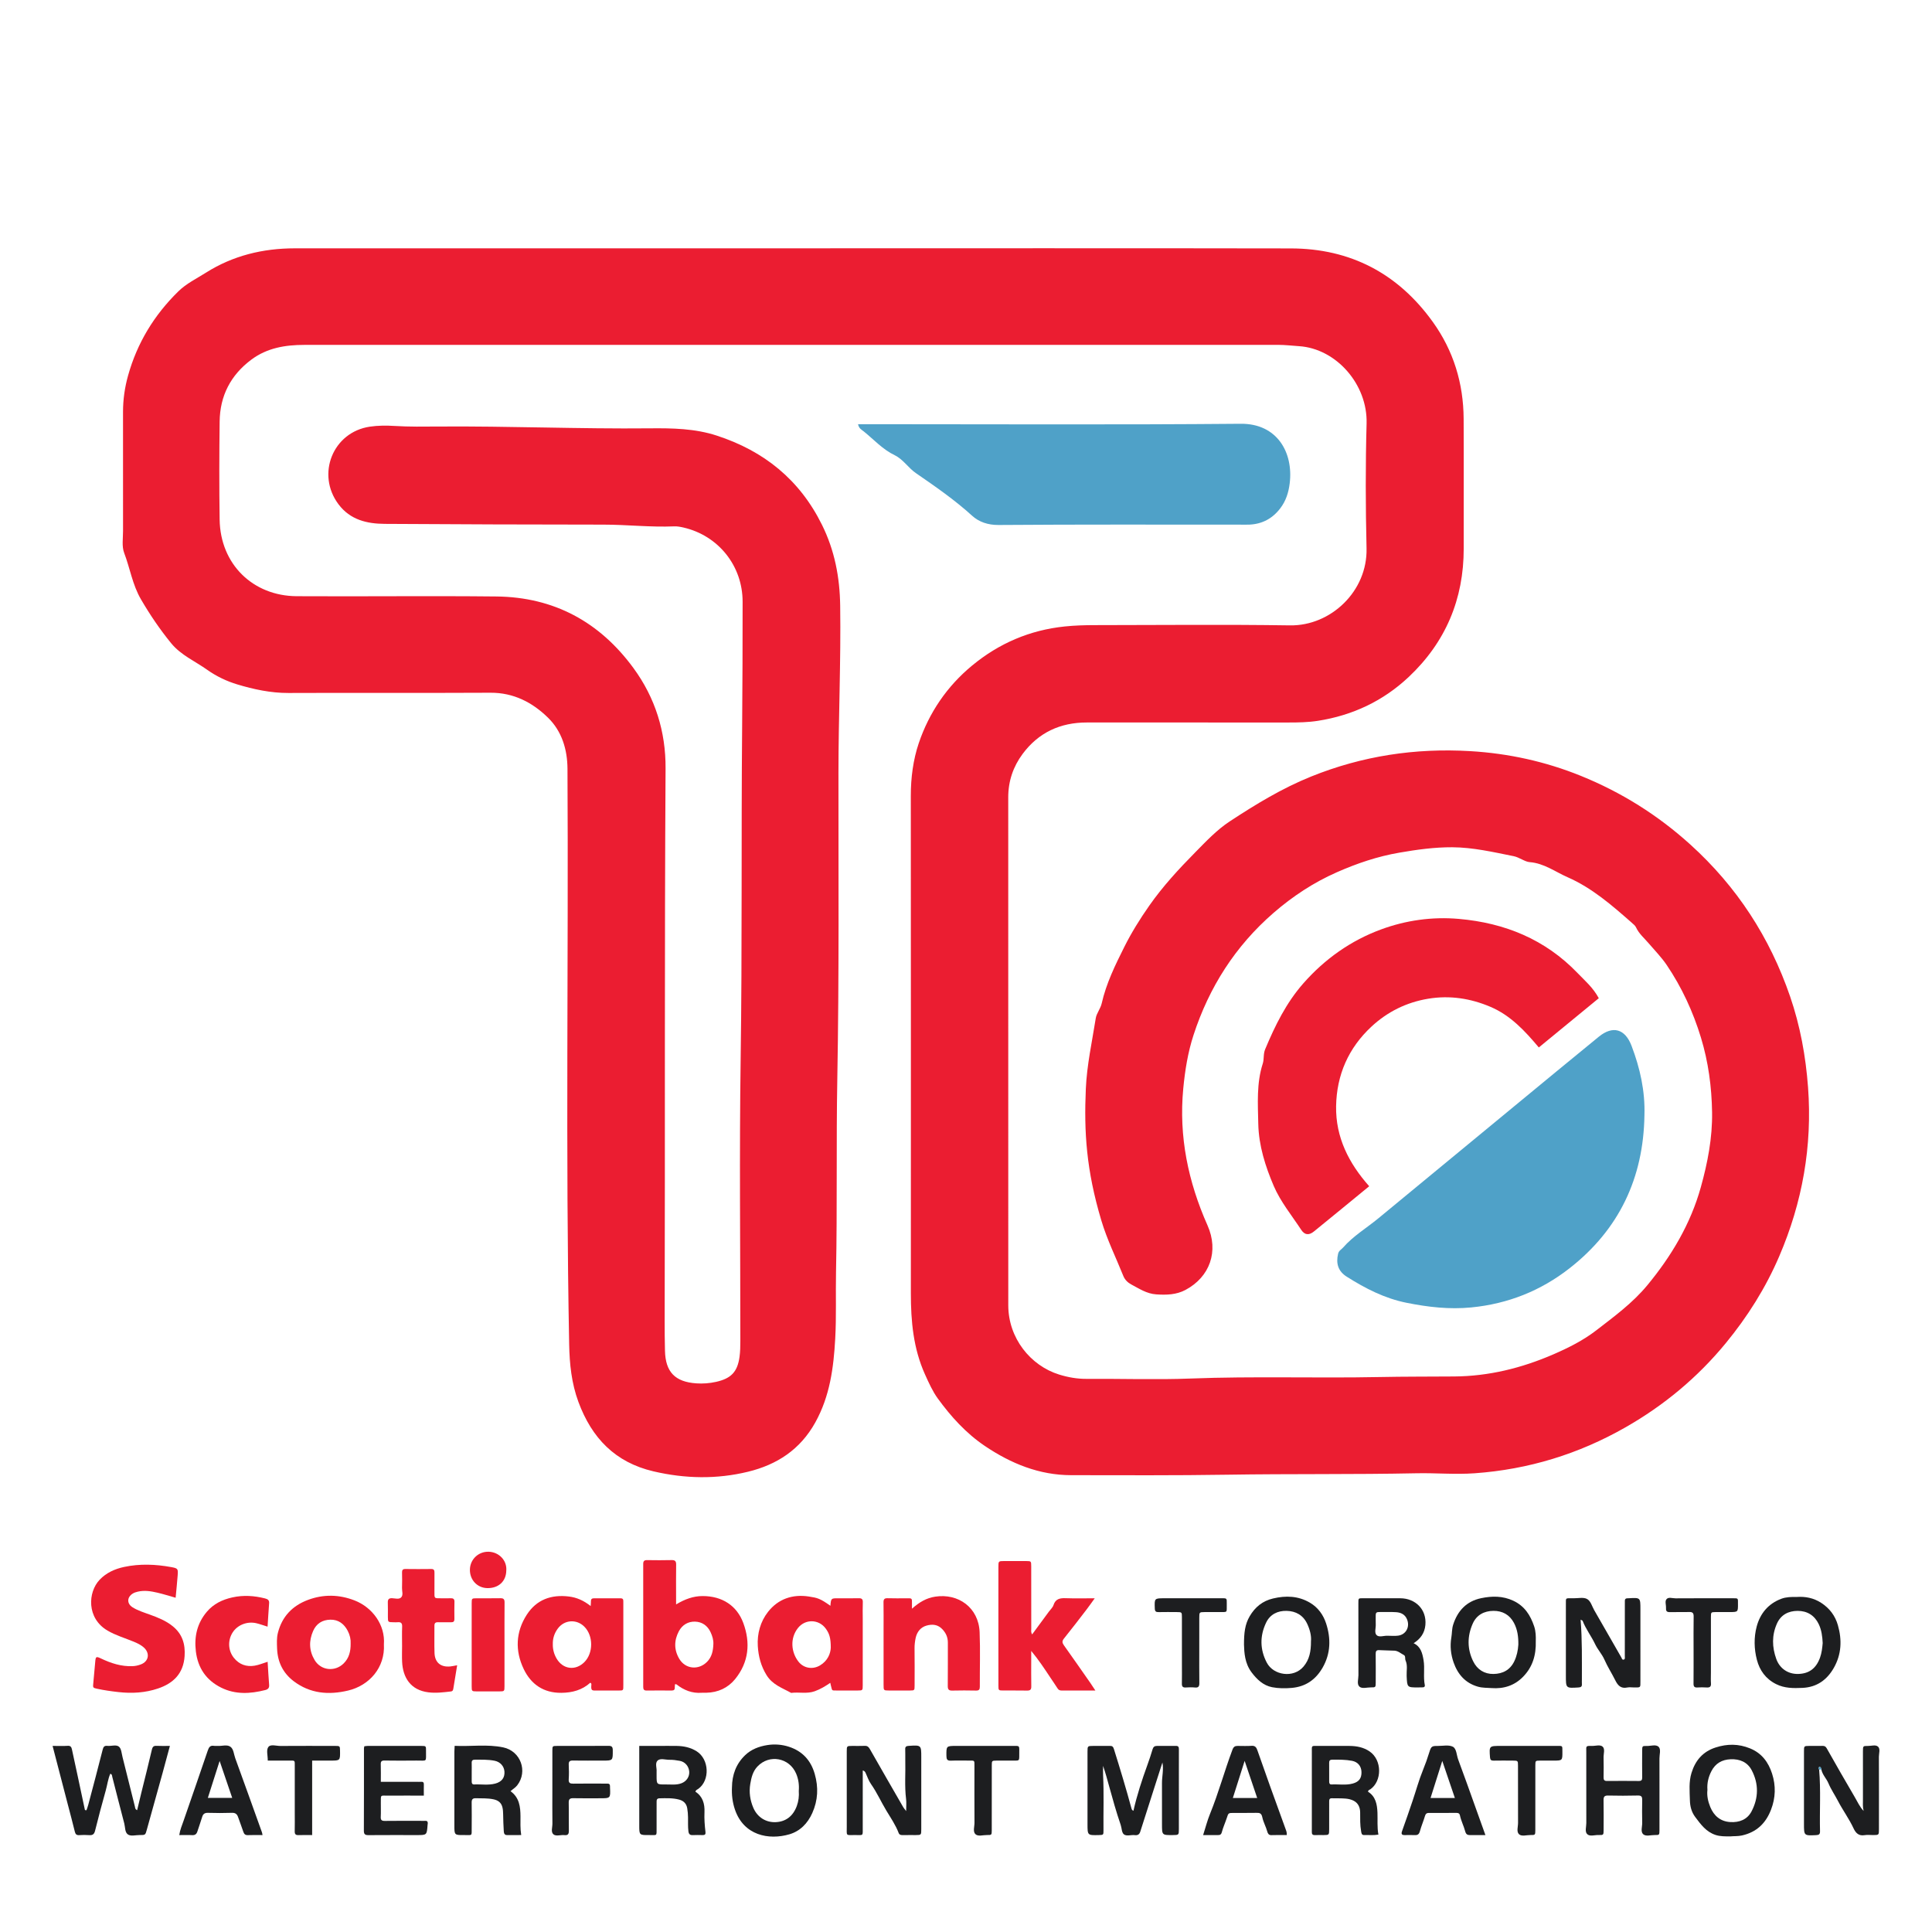
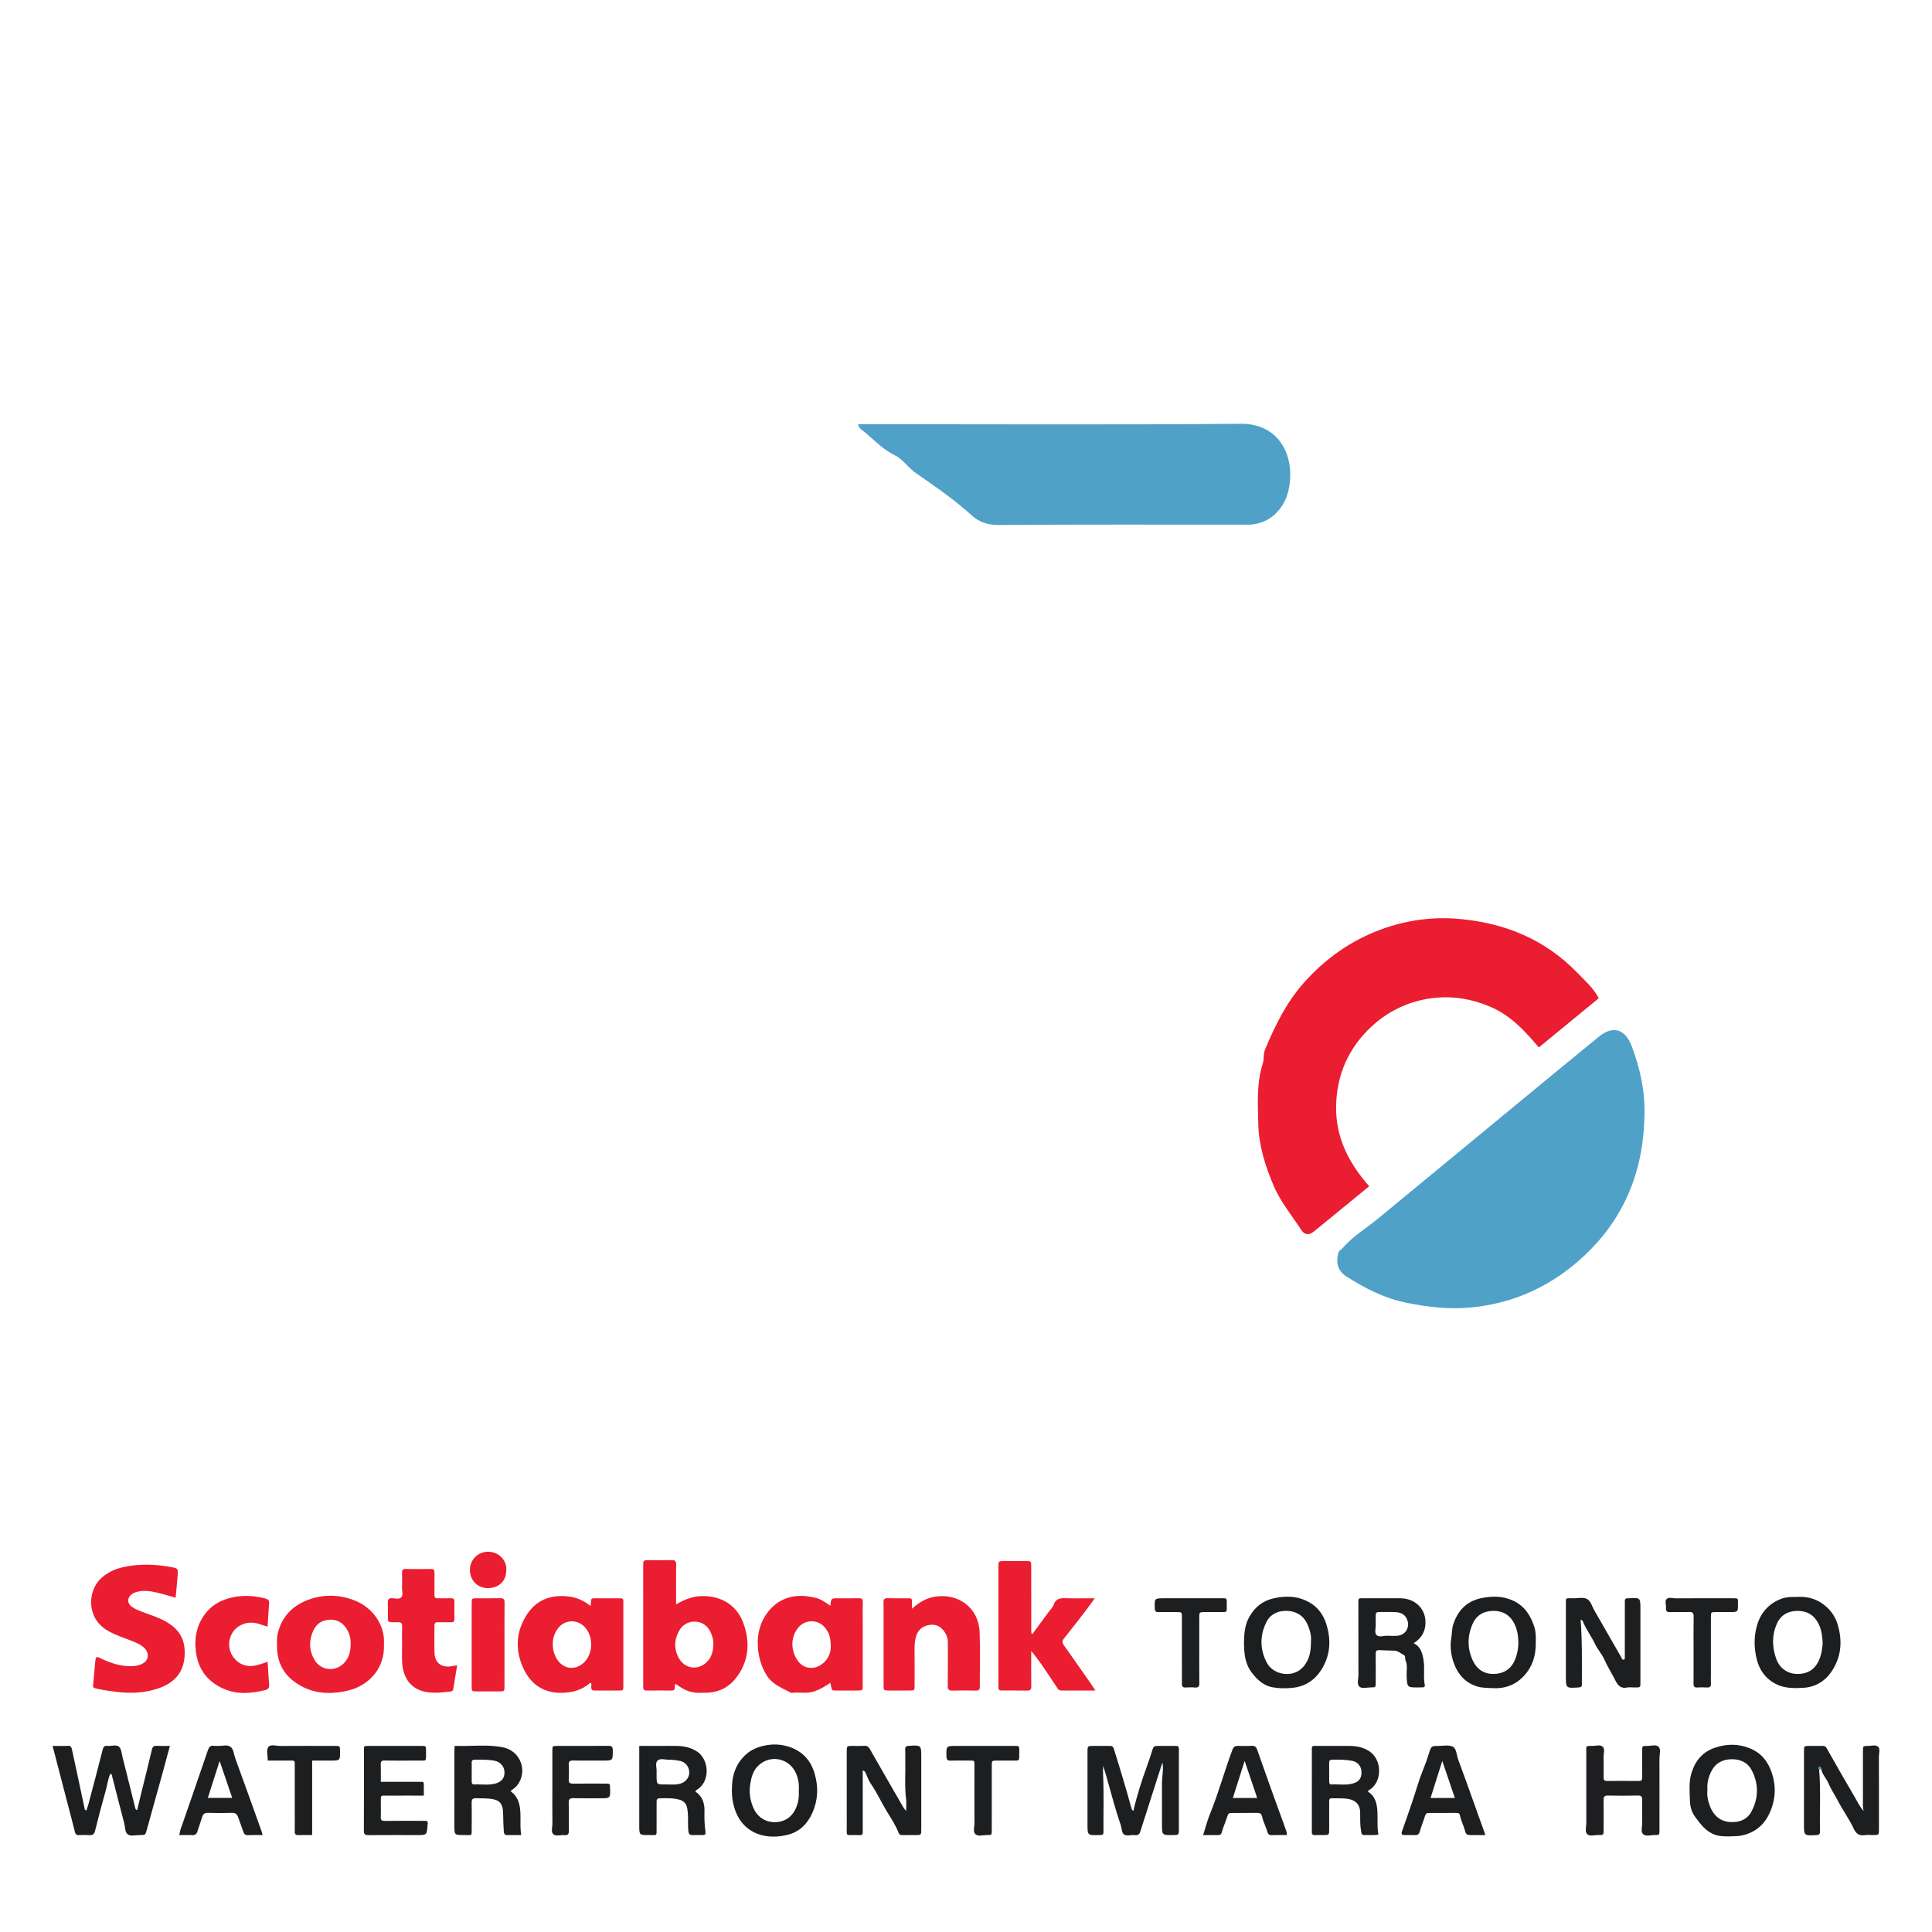
<svg xmlns="http://www.w3.org/2000/svg" version="1.1" id="Layer_1" x="0px" y="0px" width="480px" height="480px" viewBox="0 0 480 480" enable-background="new 0 0 480 480" xml:space="preserve">
  <g>
-     <path fill-rule="evenodd" clip-rule="evenodd" fill="#EB1D31" d="M196.822,61.692c41.295,0,82.591-0.049,123.887,0.026   c14.819,0.027,26.632,6.24,35.27,18.264c5.138,7.152,7.61,15.26,7.658,24.059c0.057,10.735,0,21.47,0.018,32.206   c0.021,12.609-4.502,23.32-13.662,31.942c-6.337,5.962-13.929,9.549-22.569,10.897c-2.403,0.375-4.799,0.416-7.208,0.416   c-16.73-0.001-33.464,0.004-50.194-0.003c-6.602-0.002-12,2.493-15.956,7.813c-2.356,3.172-3.574,6.777-3.572,10.78   c0.009,42.071-0.004,84.139,0.01,126.208c0.002,8.129,5.495,14.993,12.643,17.207c2.21,0.685,4.467,1.087,6.825,1.07   c8.604-0.062,17.226,0.248,25.818-0.084c15.655-0.604,31.311-0.056,46.958-0.372c6.188-0.126,12.373-0.093,18.559-0.141   c8.592-0.063,16.765-2.093,24.586-5.479c3.738-1.62,7.442-3.469,10.688-5.975c4.473-3.448,9.05-6.805,12.694-11.212   c6-7.259,10.746-15.239,13.284-24.335c1.693-6.072,2.903-12.275,2.803-18.661c-0.1-6.31-0.934-12.509-2.767-18.529   c-1.956-6.428-4.762-12.505-8.536-18.082c-1.277-1.886-2.91-3.539-4.396-5.285c-1.114-1.313-2.468-2.425-3.212-4.045   c-0.19-0.417-0.612-0.742-0.974-1.062c-4.939-4.362-9.959-8.724-16.021-11.375c-3.058-1.337-5.832-3.476-9.447-3.75   c-1.161-0.09-2.557-1.199-3.94-1.475c-5.051-1.011-10.109-2.192-15.278-2.216c-4.394-0.021-8.737,0.583-13.111,1.338   c-5.467,0.942-10.552,2.671-15.553,4.875c-5.775,2.548-10.99,5.984-15.745,10.114c-9.479,8.229-15.989,18.462-19.855,30.331   c-1.397,4.281-2.119,8.77-2.55,13.295c-1.135,11.91,1.215,23.15,6.031,34.004c2.844,6.41,0.592,12.788-5.478,16.022   c-2.275,1.212-4.748,1.279-7.282,1.105c-2.37-0.161-4.245-1.434-6.213-2.476c-0.815-0.431-1.563-1.143-1.938-2.077   c-1.847-4.594-4.045-9.023-5.476-13.812c-3.752-12.551-4.316-22.014-3.852-32.684c0.259-5.954,1.556-11.757,2.477-17.609   c0.182-1.143,1.178-2.35,1.465-3.617c1.123-4.986,3.387-9.588,5.621-14.052c1.742-3.487,3.877-6.93,6.177-10.214   c3.385-4.836,7.338-9.117,11.441-13.279c2.689-2.727,5.382-5.593,8.547-7.673c6.433-4.229,13.02-8.243,20.22-11.15   c12.715-5.131,25.88-7.127,39.54-6.323c9.509,0.561,18.693,2.577,27.487,6.138c10.055,4.071,19.114,9.737,27.215,17.069   c11.572,10.47,19.742,23.075,24.783,37.737c2.508,7.299,3.886,14.839,4.461,22.578c1.085,14.63-1.408,28.591-7.163,41.995   c-3.363,7.834-7.853,14.975-13.296,21.594c-7.023,8.537-15.339,15.433-24.879,20.879c-11.623,6.635-24.109,10.473-37.516,11.426   c-4.833,0.343-9.619-0.103-14.415-0.003c-15.652,0.322-31.304,0.109-46.953,0.356c-12.958,0.204-25.912,0.132-38.866,0.118   c-7.896-0.009-14.931-2.874-21.42-7.247c-4.702-3.169-8.461-7.34-11.727-11.836c-1.234-1.699-2.224-3.876-3.153-5.943   c-2.914-6.467-3.516-13.232-3.516-20.157c0.009-41.199,0.016-82.398-0.012-123.597c-0.005-4.478,0.587-8.981,1.974-13.079   c2.557-7.563,7.008-14.138,13.271-19.303c6.696-5.524,14.322-8.796,22.999-9.698c2.51-0.261,4.999-0.331,7.503-0.332   c16.15-0.008,32.303-0.184,48.45,0.062c10.18,0.153,19.276-8.511,19.028-19.117c-0.242-10.341-0.274-20.7,0.012-31.042   c0.27-9.717-7.53-18.609-16.803-19.211c-1.722-0.112-3.444-0.323-5.177-0.323c-80.659-0.002-161.313-0.005-241.971,0.009   c-4.699,0-9.224,0.744-13.133,3.666c-5.145,3.843-7.795,8.999-7.872,15.377c-0.098,8.123-0.122,16.25,0,24.37   c0.165,11.063,8.256,18.958,19.144,19.023c16.537,0.097,33.077-0.11,49.613,0.068c14.282,0.152,25.642,6.299,34.058,17.791   c5.417,7.398,8.031,15.8,7.974,24.935c-0.278,45.742-0.103,91.481-0.225,137.222c-0.007,2.483,0.019,4.966,0.077,7.447   c0.122,5.275,2.502,7.743,7.787,8.104c1.632,0.109,3.256-0.006,4.884-0.367c3.696-0.821,5.325-2.427,5.848-6.181   c0.187-1.332,0.204-2.697,0.204-4.047c0.012-23.307-0.259-46.618,0.079-69.922c0.401-27.646,0.12-55.291,0.372-82.934   c0.092-10.246,0.111-20.494,0.115-30.74c0.002-8.951-6.045-16.442-14.676-18.434c-0.75-0.174-1.535-0.324-2.294-0.293   c-5.894,0.25-11.762-0.432-17.653-0.433c-18.082-0.004-36.162-0.078-54.244-0.186c-4.466-0.026-8.613-0.987-11.525-4.86   c-5.606-7.453-1.414-17.942,7.797-19.294c1.993-0.293,4.059-0.303,6.076-0.177c3.672,0.229,7.343,0.171,11.014,0.144   c17.493-0.125,34.977,0.624,52.47,0.449c5.575-0.057,11.188,0.039,16.605,1.804c11.749,3.828,20.601,10.949,26.151,22.169   c3.159,6.387,4.423,13.046,4.521,20.086c0.194,13.82-0.422,27.629-0.43,41.445c-0.016,25.333,0.175,50.672-0.283,76   c-0.29,16.045,0.002,32.084-0.322,48.119c-0.111,5.51,0.108,11.03-0.197,16.523c-0.399,7.214-1.309,14.282-4.956,20.847   c-3.761,6.768-9.55,10.492-16.694,12.234c-7.775,1.898-15.633,1.747-23.487-0.086c-9.552-2.229-15.345-8.297-18.66-17.239   c-1.725-4.654-2.212-9.468-2.305-14.345c-0.912-47.654-0.151-95.315-0.417-142.972c-0.028-4.795-1.396-9.319-4.812-12.669   c-3.873-3.802-8.549-6.254-14.307-6.224c-16.731,0.088-33.462-0.009-50.193,0.059c-4.4,0.018-8.67-0.906-12.763-2.14   c-2.516-0.757-5.127-1.977-7.392-3.589c-3.043-2.167-6.583-3.666-9.016-6.65c-2.793-3.427-5.256-7.06-7.492-10.897   c-2.114-3.631-2.711-7.713-4.168-11.526c-0.618-1.619-0.277-3.624-0.28-5.453c-0.019-9.865-0.016-19.729-0.004-29.595   c0.003-3.057,0.422-6.035,1.253-9.011c2.27-8.123,6.481-15.025,12.476-20.904c2.005-1.966,4.517-3.169,6.839-4.64   c6.729-4.261,14.19-6.064,22.095-6.067C114.424,61.682,155.623,61.692,196.822,61.692z" />
    <path fill-rule="evenodd" clip-rule="evenodd" fill="#4FA1C8" d="M408.555,277.078c-0.23,15.598-6.303,28.418-18.632,38.042   c-7.129,5.564-15.261,8.816-24.391,9.708c-5.476,0.535-10.722-0.086-16.045-1.147c-5.47-1.091-10.265-3.565-14.888-6.487   c-2.15-1.359-2.726-3.277-2.149-5.712c0.186-0.78,0.794-1.027,1.22-1.515c2.545-2.908,5.865-4.872,8.803-7.298   c11.235-9.283,22.481-18.55,33.728-27.817c7.002-5.771,13.991-11.555,21.022-17.287c3.473-2.831,6.523-1.967,8.132,2.267   C407.462,265.372,408.745,271.074,408.555,277.078z" />
    <path fill-rule="evenodd" clip-rule="evenodd" fill="#EB1D31" d="M397.216,248.002c-4.92,4.04-9.811,8.055-14.9,12.235   c-3.43-4.079-7.004-7.958-12.013-10.09c-4.981-2.116-10.125-2.905-15.49-2.014c-5.387,0.894-10.118,3.245-14.079,6.925   c-5.707,5.306-8.653,11.987-8.783,19.784c-0.127,7.714,3.14,14.149,8.223,19.874c-4.692,3.845-9.2,7.564-13.741,11.244   c-1.243,1.009-2.3,0.88-3.146-0.408c-2.35-3.58-5.146-6.984-6.813-10.868c-2.09-4.878-3.748-10.06-3.858-15.487   c-0.103-5.002-0.456-10.06,1.111-14.933c0.379-1.177,0.083-2.338,0.604-3.59c2.462-5.884,5.229-11.53,9.488-16.368   c5.334-6.061,11.794-10.627,19.287-13.387c6.149-2.267,12.693-3.203,19.324-2.623c11.43,0.998,21.472,5.079,29.535,13.479   C393.762,243.648,395.771,245.332,397.216,248.002z" />
    <path fill-rule="evenodd" clip-rule="evenodd" fill="#4FA1C8" d="M213.178,105.391c1.219,0,2.183,0,3.148,0   c30.645,0,61.292,0.166,91.936-0.104c9.037-0.079,13.115,7.135,12.158,14.832c-0.281,2.263-0.939,4.323-2.315,6.139   c-1.92,2.538-4.464,3.931-7.655,4.081c-0.771,0.036-1.547,0.01-2.318,0.01c-20.013,0-40.024-0.067-60.035,0.083   c-2.646,0.021-4.872-0.748-6.57-2.293c-4.355-3.963-9.164-7.277-13.981-10.597c-1.912-1.317-3.157-3.428-5.263-4.444   c-2.994-1.444-5.179-3.893-7.696-5.923C214.091,106.775,213.406,106.504,213.178,105.391z" />
  </g>
  <g>
    <path fill-rule="evenodd" clip-rule="evenodd" fill="#EB1D31" d="M167.973,398.613c2.208-1.32,4.286-2.071,6.574-2.076   c4.897-0.012,8.543,2.402,10.127,6.701c1.806,4.898,1.381,9.734-2.037,13.931c-1.798,2.206-4.261,3.323-7.147,3.388   c-0.385,0.009-0.772-0.024-1.155,0.006c-2.376,0.182-4.417-0.633-6.252-2.077c-0.071-0.057-0.204-0.035-0.372-0.059   c-0.023,0.265-0.078,0.527-0.062,0.786c0.034,0.554-0.189,0.797-0.755,0.793c-2.09-0.013-4.18-0.017-6.27,0.003   c-0.673,0.007-0.817-0.329-0.816-0.921c0.01-10.175,0.012-20.351-0.002-30.526c-0.001-0.716,0.258-0.966,0.964-0.956   c2.035,0.029,4.071,0.046,6.104-0.007c0.885-0.023,1.125,0.316,1.112,1.151c-0.04,2.584-0.014,5.17-0.014,7.755   C167.973,397.107,167.973,397.709,167.973,398.613z M177.232,408.539c0.063-1.073-0.246-2.055-0.683-3.012   c-0.758-1.663-2.145-2.586-3.863-2.638c-1.719-0.052-3.184,0.802-4.026,2.392c-1.215,2.295-1.217,4.64,0.118,6.871   c1.527,2.55,4.783,2.846,6.876,0.736C176.864,411.671,177.165,410.153,177.232,408.539z" />
    <path fill-rule="evenodd" clip-rule="evenodd" fill="#EB1D31" d="M43.636,396.956c-1.59-0.448-3.051-0.917-4.54-1.263   c-1.598-0.373-3.217-0.637-4.871-0.247c-0.437,0.104-0.854,0.231-1.226,0.459c-1.479,0.905-1.523,2.526-0.04,3.442   c1.312,0.811,2.795,1.267,4.242,1.789c2.019,0.729,4.008,1.516,5.704,2.887c2.377,1.921,3.161,4.42,2.962,7.42   c-0.287,4.336-2.781,6.775-6.639,8.069c-3.163,1.062-6.42,1.254-9.745,0.886c-1.804-0.2-3.59-0.45-5.359-0.831   c-1.076-0.231-1.058-0.29-0.942-1.434c0.178-1.745,0.326-3.492,0.476-5.24c0.116-1.352,0.216-1.426,1.479-0.825   c2.456,1.168,4.987,1.985,7.756,1.889c0.731-0.025,1.425-0.184,2.083-0.43c2.032-0.759,2.347-2.858,0.675-4.286   c-0.719-0.614-1.559-1.008-2.426-1.367c-2.176-0.903-4.452-1.553-6.511-2.759c-5.242-3.07-4.894-9.55-1.952-12.637   c1.655-1.738,3.779-2.681,6.045-3.168c3.91-0.841,7.862-0.681,11.781,0.04c1.623,0.298,1.679,0.426,1.551,2.091   C44.002,393.243,43.813,395.041,43.636,396.956z" />
    <path fill-rule="evenodd" clip-rule="evenodd" fill="#EB1D31" d="M146.751,399.019c0.036-0.598,0.074-0.867,0.063-1.134   c-0.025-0.548,0.201-0.799,0.766-0.796c2.201,0.012,4.403,0.01,6.604,0.002c0.487-0.002,0.696,0.222,0.678,0.696   c-0.009,0.22,0.002,0.44,0.002,0.66c0,6.714,0,13.429,0,20.143c0,1.514,0.072,1.416-1.449,1.415   c-1.706-0.001-3.412-0.006-5.118,0.001c-1.185,0.005-1.5,0.101-1.382-1.335c0.015-0.188,0.079-0.438-0.254-0.609   c-2.019,1.826-4.468,2.489-7.194,2.516c-4.412,0.043-7.52-2.106-9.337-5.881c-2.188-4.543-2.029-9.217,0.745-13.521   c2.427-3.765,6.092-5.067,10.476-4.527C143.282,396.887,145,397.635,146.751,399.019z M137.345,408.521   c-0.023,1.219,0.286,2.424,0.932,3.534c1.578,2.714,4.709,3.108,6.918,0.883c2.244-2.263,2.235-6.54-0.018-8.799   c-1.935-1.94-4.961-1.733-6.596,0.479C137.747,405.749,137.305,407.028,137.345,408.521z" />
    <path fill-rule="evenodd" clip-rule="evenodd" fill="#EB1D31" d="M272.139,420.001c-3.068,0-5.755-0.003-8.44,0.002   c-0.422,0.001-0.715-0.158-0.948-0.522c-0.587-0.917-1.21-1.811-1.812-2.717c-1.47-2.217-2.936-4.436-4.734-6.598   c0,0.733,0.001,1.467,0,2.2c0,2.201-0.028,4.403,0.016,6.603c0.015,0.793-0.247,1.064-1.038,1.049   c-1.98-0.041-3.962-0.001-5.942-0.018c-1.161-0.01-1.186-0.03-1.188-1.191c-0.012-4.236-0.005-8.474-0.005-12.711   c0-5.613-0.003-11.226,0.002-16.839c0.002-1.405,0.016-1.414,1.459-1.421c1.816-0.008,3.632-0.013,5.448,0.003   c1.227,0.011,1.244,0.028,1.247,1.299c0.008,5.173-0.001,10.346,0.011,15.519c0.001,0.413-0.126,0.856,0.219,1.399   c1.424-1.934,2.796-3.797,4.167-5.661c0.39-0.53,0.939-1.013,1.133-1.608c0.512-1.586,1.626-1.774,3.061-1.722   c2.294,0.086,4.593,0.023,7.192,0.023c-0.788,1.084-1.392,1.957-2.037,2.796c-1.852,2.408-3.692,4.826-5.601,7.189   c-0.526,0.652-0.464,1.079-0.012,1.712c2.229,3.122,4.417,6.274,6.614,9.419C271.287,418.689,271.602,419.189,272.139,420.001z" />
    <path fill-rule="evenodd" clip-rule="evenodd" fill="#EB1D31" d="M206.312,398.955c0.159-1.862,0.159-1.863,1.876-1.865   c1.706-0.001,3.414,0.031,5.12-0.014c0.77-0.021,1.087,0.195,1.053,1.015c-0.057,1.374-0.015,2.752-0.015,4.128   c0,5.506,0.003,11.012-0.004,16.517c-0.002,1.246-0.021,1.258-1.262,1.267c-1.707,0.012-3.414,0.009-5.12,0   c-1.46-0.007-1.149,0.118-1.548-1.318c-0.044-0.155-0.07-0.316-0.129-0.591c-1.254,0.854-2.481,1.601-3.884,2.098   c-1.941,0.688-3.901,0.153-5.834,0.404c-2.205-1.228-4.624-2-6.113-4.409c-1.406-2.277-2.022-4.686-2.177-7.224   c-0.188-3.099,0.659-6.105,2.545-8.507c2.521-3.21,6.085-4.43,10.155-3.802C203.098,396.981,203.727,397.117,206.312,398.955z    M206.405,409.371c0.005-2.377-0.346-3.506-1.241-4.74c-1.724-2.377-5.09-2.453-6.914-0.156c-2.045,2.574-1.677,6.073,0.139,8.369   c1.307,1.651,3.524,2.003,5.338,0.925C205.668,412.616,206.349,410.781,206.405,409.371z" />
    <path fill-rule="evenodd" clip-rule="evenodd" fill="#EB1D31" d="M95.38,408.52c0.32,5.799-3.629,10.248-8.908,11.496   c-4.808,1.137-9.405,0.769-13.485-2.314c-2.659-2.01-4.014-4.76-4.142-8.08c-0.051-1.313-0.13-2.642,0.198-3.942   c1.025-4.061,3.608-6.739,7.458-8.183c3.855-1.445,7.759-1.362,11.59,0.125C92.565,399.358,95.736,403.751,95.38,408.52z    M87.117,408.333c0.061-1.014-0.184-2.138-0.729-3.169c-0.909-1.724-2.305-2.803-4.319-2.759c-1.967,0.043-3.453,0.942-4.271,2.798   c-1.091,2.475-1.012,4.919,0.371,7.236c1.561,2.614,5.031,2.979,7.199,0.849C86.716,411.962,87.137,410.314,87.117,408.333z" />
    <path fill-rule="evenodd" clip-rule="evenodd" fill="#EB1D31" d="M226.574,399.676c1.875-1.666,3.622-2.66,5.776-2.991   c5.731-0.883,10.791,2.706,11.036,8.833c0.18,4.503,0.027,9.019,0.048,13.529c0.004,0.686-0.185,0.985-0.923,0.97   c-1.979-0.038-3.961-0.049-5.94,0.003c-0.888,0.023-1.106-0.322-1.099-1.155c0.037-3.575,0.008-7.15,0.02-10.726   c0.005-1.264-0.396-2.282-1.27-3.261c-1.179-1.318-2.589-1.411-4.037-1.001c-1.461,0.413-2.368,1.568-2.691,3.06   c-0.183,0.848-0.287,1.718-0.276,2.607c0.038,3.08,0.022,6.16,0.011,9.24c-0.004,1.188-0.024,1.206-1.143,1.217   c-1.76,0.016-3.521,0.012-5.28,0.001c-1.271-0.009-1.282-0.021-1.284-1.408c-0.006-4.621-0.001-9.241-0.002-13.861   c0-2.2,0.025-4.4-0.015-6.601c-0.014-0.762,0.185-1.086,1.009-1.058c1.594,0.055,3.189,0.021,4.785,0.014   c1.251-0.007,1.309-0.051,1.276,1.248C226.567,398.654,226.574,398.972,226.574,399.676z" />
    <path fill-rule="evenodd" clip-rule="evenodd" fill="#1D1E20" d="M13.064,433.765c1.374,0,2.575,0.061,3.766-0.021   c0.759-0.052,0.928,0.365,1.049,0.922c0.489,2.246,0.975,4.493,1.455,6.741c0.572,2.677,1.134,5.355,1.71,8.031   c0.029,0.133,0.003,0.365,0.44,0.309c0.129-0.388,0.315-0.862,0.445-1.353c1.205-4.553,2.422-9.104,3.573-13.671   c0.182-0.721,0.407-1.048,1.176-0.969c0.978,0.101,2.194-0.373,2.882,0.206c0.595,0.501,0.653,1.678,0.88,2.572   c1.035,4.089,2.044,8.183,3.07,12.273c0.076,0.302,0.022,0.676,0.56,0.936c0.354-1.476,0.693-2.915,1.047-4.351   c0.876-3.563,1.79-7.117,2.616-10.691c0.174-0.755,0.458-0.99,1.198-0.949c1.03,0.058,2.066,0.015,3.281,0.015   c-0.635,2.353-1.218,4.556-1.826,6.753c-1.299,4.697-2.613,9.391-3.915,14.088c-0.36,1.299-0.351,1.321-1.793,1.307   c-0.986-0.01-2.159,0.368-2.91-0.154c-0.763-0.53-0.647-1.792-0.895-2.735c-1.016-3.866-1.996-7.743-2.99-11.615   c-0.064-0.248,0.002-0.565-0.483-0.729c-0.579,1.329-0.738,2.78-1.125,4.156c-0.934,3.321-1.823,6.656-2.654,10.004   c-0.217,0.876-0.613,1.16-1.467,1.094c-0.82-0.063-1.652-0.054-2.474-0.001c-0.684,0.043-0.94-0.24-1.095-0.884   c-0.54-2.235-1.144-4.456-1.723-6.684C15.621,443.596,14.381,438.826,13.064,433.765z" />
    <path fill-rule="evenodd" clip-rule="evenodd" fill="#1D1E20" d="M281.598,449.893c0.883-3.928,2.125-7.682,3.473-11.405   c0.463-1.284,0.899-2.58,1.286-3.891c0.166-0.568,0.485-0.822,1.033-0.824c1.597-0.009,3.193,0.009,4.788-0.008   c0.612-0.007,0.719,0.319,0.715,0.836c-0.015,1.872-0.005,3.743-0.005,5.615c0,4.733,0.003,9.468-0.001,14.202   c-0.002,1.49-0.011,1.49-1.541,1.501c-2.653,0.019-2.653,0.019-2.653-2.699c-0.001-3.413,0.004-6.826-0.004-10.239   c-0.004-1.645,0.453-3.27,0.111-5.096c-0.744,2.314-1.449,4.504-2.149,6.694c-1.121,3.503-2.237,7.008-3.359,10.511   c-0.209,0.655-0.619,0.935-1.348,0.845c-0.922-0.115-2.062,0.341-2.728-0.2c-0.542-0.44-0.513-1.558-0.788-2.357   c-1.088-3.167-1.993-6.397-2.876-9.615c-0.452-1.65-0.905-3.336-1.497-5.03c0,0.771-0.032,1.542,0.005,2.311   c0.225,4.565,0.05,9.133,0.097,13.698c0.012,1.151-0.025,1.151-1.185,1.179c-2.785,0.066-2.785,0.066-2.785-2.732   c0-6-0.004-12.001,0.001-18.001c0.001-1.404,0.012-1.41,1.444-1.417c1.376-0.008,2.752,0.012,4.128-0.009   c0.581-0.008,0.805,0.195,0.992,0.795c1.534,4.901,3.023,9.813,4.366,14.771C281.178,449.544,281.263,449.738,281.598,449.893z" />
    <path fill-rule="evenodd" clip-rule="evenodd" fill="#EB1D31" d="M113.58,413.729c-0.332,2.047-0.618,3.876-0.934,5.699   c-0.061,0.351-0.088,0.748-0.636,0.811c-1.852,0.213-3.686,0.45-5.566,0.217c-4.477-0.554-6.349-3.707-6.54-7.569   c-0.065-1.317-0.01-2.641-0.01-3.961c0-1.596-0.048-3.193,0.017-4.786c0.038-0.903-0.319-1.186-1.149-1.1   c-0.327,0.033-0.66,0.009-0.99,0.004c-1.381-0.018-1.39-0.019-1.404-1.319c-0.012-1.155,0.033-2.312-0.015-3.466   c-0.033-0.795,0.137-1.229,1.066-1.188c0.75,0.033,1.688,0.338,2.226-0.181c0.608-0.587,0.207-1.567,0.236-2.372   c0.046-1.265,0.029-2.531,0.005-3.797c-0.011-0.589,0.126-0.918,0.813-0.908c2.146,0.028,4.292,0.029,6.438,0.001   c0.696-0.01,0.813,0.335,0.805,0.916c-0.021,1.541-0.007,3.081-0.006,4.622c0.001,1.802-0.144,1.744,1.661,1.739   c0.771-0.002,1.542,0.024,2.311-0.008c0.651-0.026,1.022,0.124,0.998,0.894c-0.045,1.43-0.021,2.861-0.011,4.292   c0.004,0.552-0.227,0.789-0.788,0.779c-1.1-0.02-2.202,0.016-3.301-0.008c-0.627-0.014-0.883,0.22-0.876,0.866   c0.023,2.256-0.053,4.514,0.023,6.768c0.081,2.377,1.548,3.582,3.917,3.35C112.354,413.975,112.83,413.859,113.58,413.729z" />
    <path fill-rule="evenodd" clip-rule="evenodd" fill="#EB1D31" d="M66.478,404.137c-1.035-0.32-1.9-0.643-2.792-0.853   c-2.282-0.535-4.714,0.439-5.896,2.311c-1.241,1.964-1.139,4.491,0.334,6.317c1.315,1.629,3.091,2.255,5.126,1.924   c1.063-0.174,2.083-0.615,3.242-0.973c0.123,1.958,0.219,3.858,0.374,5.754c0.063,0.769-0.307,1.105-0.969,1.272   c-3.704,0.938-7.39,1.16-10.928-0.59c-3.728-1.844-5.807-4.877-6.308-9.027c-0.442-3.662,0.311-6.962,2.716-9.819   c1.667-1.979,3.879-3.03,6.336-3.578c2.724-0.608,5.441-0.437,8.144,0.252c0.697,0.178,1.063,0.446,1.004,1.212   C66.715,400.233,66.607,402.13,66.478,404.137z" />
    <path fill-rule="evenodd" clip-rule="evenodd" fill="#1D1E20" d="M214.348,439.866c0,4.748,0.008,9.422-0.002,14.097   c-0.006,2.275,0.229,1.951-1.894,1.949c-2.401-0.004-2.069,0.33-2.075-2.112c-0.015-6.22-0.008-12.438-0.003-18.658   c0.001-1.353,0.014-1.359,1.321-1.373c1.046-0.01,2.093,0.033,3.137-0.016c0.64-0.029,0.96,0.23,1.269,0.773   c2.745,4.828,5.523,9.638,8.297,14.45c0.135,0.234,0.323,0.437,0.734,0.984c0-1.218,0.093-2.115-0.017-2.988   c-0.408-3.234-0.108-6.478-0.199-9.716c-0.024-0.88,0.032-1.763-0.015-2.641c-0.035-0.67,0.263-0.822,0.869-0.861   c3.118-0.2,3.117-0.214,3.117,2.867c0,5.944,0.003,11.889-0.001,17.832c-0.001,1.45-0.012,1.455-1.397,1.464   c-1.045,0.007-2.091-0.017-3.136,0.009c-0.471,0.011-0.9-0.043-1.082-0.521c-0.764-2.015-1.995-3.789-3.088-5.608   c-1.295-2.155-2.317-4.463-3.771-6.53c-0.579-0.825-0.919-1.822-1.338-2.755C214.936,440.2,214.774,439.962,214.348,439.866z" />
    <path fill-rule="evenodd" clip-rule="evenodd" fill="#1D1E20" d="M451.957,439.662c0.449,5.102,0.093,10.214,0.221,15.32   c0.018,0.726-0.262,0.92-0.959,0.952c-3.029,0.14-3.027,0.161-3.027-2.822c0-5.998-0.003-11.995,0.002-17.992   c0.001-1.337,0.013-1.342,1.315-1.352c1.102-0.009,2.201,0.009,3.302-0.008c0.482-0.007,0.771,0.138,1.033,0.602   c2.299,4.064,4.608,8.12,6.977,12.143c0.682,1.155,1.223,2.416,2.19,3.415c-0.256-0.987-0.168-1.972-0.168-2.949   c-0.004-3.962-0.005-7.924,0.001-11.886c0.003-1.289,0.016-1.325,1.211-1.307c0.866,0.013,1.949-0.382,2.544,0.176   c0.612,0.571,0.203,1.666,0.206,2.526c0.023,5.997,0.016,11.994,0.012,17.992c-0.001,1.433-0.014,1.436-1.414,1.445   c-0.716,0.006-1.447-0.097-2.143,0.021c-1.457,0.247-2.206-0.52-2.752-1.692c-1.106-2.382-2.68-4.502-3.881-6.82   c-0.763-1.473-1.716-2.84-2.36-4.383c-0.494-1.179-1.503-2.107-1.754-3.421c-0.017-0.337-0.18-0.673-0.501-0.642   C451.833,438.998,451.833,439.412,451.957,439.662z" />
    <path fill-rule="evenodd" clip-rule="evenodd" fill="#1D1E20" d="M392.698,402.399c0.406,5.074,0.311,9.966,0.318,14.856   c0,0.386-0.023,0.772,0.003,1.156c0.047,0.668-0.299,0.803-0.897,0.84c-3.083,0.188-3.082,0.203-3.083-2.934   c0-5.945,0-11.892,0.001-17.837c0-1.534-0.125-1.391,1.44-1.396c0.164-0.001,0.33-0.003,0.495,0   c1.099,0.018,2.355-0.289,3.256,0.144c0.977,0.468,1.284,1.838,1.856,2.829c2.255,3.901,4.485,7.818,6.729,11.727   c0.127,0.223,0.17,0.59,0.51,0.555c0.48-0.051,0.355-0.477,0.355-0.774c0.009-4.239,0.006-8.478,0.008-12.717   c0-0.386,0.009-0.771,0.003-1.156c-0.006-0.412,0.216-0.588,0.604-0.601c0.109-0.004,0.22,0,0.33-0.007   c2.931-0.177,2.931-0.177,2.931,2.741c0,5.946-0.001,11.892,0.001,17.838c0,1.712,0.101,1.573-1.635,1.576   c-0.551,0-1.121-0.094-1.647,0.018c-1.578,0.334-2.333-0.522-2.959-1.783c-0.857-1.729-1.917-3.35-2.693-5.126   c-0.605-1.385-1.668-2.491-2.327-3.881c-0.934-1.969-2.307-3.723-3.099-5.783C393.169,402.609,393.023,402.58,392.698,402.399z" />
    <path fill-rule="evenodd" clip-rule="evenodd" fill="#1D1E20" d="M112.957,433.75c4.064,0.19,8.093-0.445,12.055,0.381   c4.368,0.911,6.17,5.975,3.488,9.433c-0.445,0.574-1.061,0.91-1.664,1.454c2.194,1.562,2.466,3.869,2.477,6.282   c0.007,1.478-0.083,2.958,0.179,4.616c-1.252,0-2.388-0.014-3.523,0.005c-0.731,0.013-0.775-0.582-0.809-1.012   c-0.105-1.369-0.117-2.745-0.155-4.119c-0.017-0.603-0.032-1.19-0.185-1.792c-0.297-1.173-1.077-1.713-2.179-1.956   c-1.463-0.323-2.948-0.229-4.427-0.275c-0.808-0.025-1.041,0.315-1.029,1.072c0.032,2.092,0.02,4.185,0.007,6.276   c-0.013,2.162,0.21,1.777-1.859,1.799c-2.445,0.024-2.445,0.007-2.445-2.408c0-6.111-0.001-12.223,0.002-18.333   C112.891,434.744,112.93,434.315,112.957,433.75z M117.196,440.269c0,0.769,0.006,1.538-0.002,2.308   c-0.004,0.433,0.094,0.788,0.616,0.764c1.747-0.08,3.511,0.246,5.239-0.217c1.602-0.428,2.37-1.431,2.284-2.947   c-0.077-1.355-1.045-2.444-2.44-2.723c-1.624-0.324-3.27-0.259-4.912-0.265c-0.55-0.002-0.806,0.202-0.789,0.772   C117.214,438.729,117.197,439.499,117.196,440.269z" />
    <path fill-rule="evenodd" clip-rule="evenodd" fill="#1D1E20" d="M158.821,433.765c1.675,0,3.263,0,4.851,0   c1.485,0,2.97-0.018,4.455,0.005c1.764,0.026,3.443,0.378,4.965,1.341c3.115,1.971,3.336,7.195,0.412,9.313   c-0.249,0.18-0.616,0.256-0.726,0.72c1.812,1.187,2.338,3.003,2.248,5.077c-0.071,1.647,0.051,3.284,0.246,4.915   c0.069,0.577-0.11,0.806-0.693,0.788c-0.824-0.023-1.65-0.031-2.474,0.004c-0.684,0.03-0.981-0.247-1.068-0.929   c-0.146-1.153-0.077-2.306-0.095-3.458c-0.012-0.768-0.068-1.52-0.199-2.284c-0.207-1.204-0.944-1.86-2.005-2.148   c-1.603-0.433-3.261-0.352-4.907-0.322c-0.736,0.013-0.697,0.542-0.698,1.042c-0.002,2.089,0.008,4.18-0.004,6.269   c-0.013,2.171,0.216,1.799-1.838,1.818c-2.468,0.023-2.468,0.007-2.468-2.383c0-5.994,0-11.989,0-17.983   C158.821,435.002,158.821,434.455,158.821,433.765z M163.128,440.177c0,0.413,0,0.687,0,0.96c0,2.213,0,2.229,2.293,2.206   c1.303-0.013,2.627,0.184,3.896-0.301c1.264-0.483,2.029-1.648,1.918-2.923c-0.113-1.302-1.028-2.391-2.327-2.639   c-0.852-0.162-1.728-0.282-2.591-0.266c-1.018,0.018-2.295-0.479-2.987,0.246C162.713,438.108,163.216,439.344,163.128,440.177z" />
    <path fill-rule="evenodd" clip-rule="evenodd" fill="#1D1E20" d="M429.869,456.25c-1.299-0.011-2.465,0.021-3.625-0.355   c-2.353-0.764-3.694-2.626-5.072-4.467c-0.924-1.233-1.284-2.622-1.322-4.165c-0.06-2.282-0.291-4.567,0.401-6.798   c0.952-3.075,2.793-5.271,5.972-6.302c2.911-0.943,5.708-0.946,8.565,0.217c2.919,1.188,4.568,3.438,5.48,6.282   c0.962,2.991,0.881,5.993-0.268,8.966c-1.309,3.385-3.584,5.563-7.192,6.383C431.769,456.246,430.766,456.153,429.869,456.25z    M424.205,444.693c-0.17,1.432,0.145,2.879,0.708,4.252c0.905,2.2,2.524,3.588,4.958,3.74c2.233,0.141,4.214-0.6,5.286-2.636   c1.766-3.354,1.818-6.862,0.051-10.236c-1.061-2.024-2.965-2.825-5.237-2.731c-2.145,0.088-3.771,1.014-4.772,2.947   C424.455,441.467,424.077,442.988,424.205,444.693z" />
    <path fill-rule="evenodd" clip-rule="evenodd" fill="#1D1E20" d="M181.854,444.047c0.035-3.099,1.014-5.814,3.28-7.982   c1.53-1.465,3.457-2.18,5.485-2.502c1.784-0.284,3.612-0.159,5.351,0.401c3.354,1.084,5.468,3.351,6.446,6.76   c0.957,3.332,0.813,6.546-0.604,9.718c-1.154,2.585-3.049,4.518-5.698,5.289c-5.115,1.492-11.346,0.288-13.531-6.178   C181.977,447.757,181.759,445.923,181.854,444.047z M198.456,444.95c0.119-1.473-0.067-2.917-0.662-4.312   c-1.687-3.956-6.665-4.874-9.612-1.752c-1.142,1.209-1.508,2.725-1.775,4.318c-0.349,2.069-0.051,4.04,0.749,5.924   c1.008,2.373,3.152,3.689,5.574,3.58c2.525-0.113,4.32-1.515,5.236-4.021C198.408,447.479,198.548,446.245,198.456,444.95z" />
    <path fill-rule="evenodd" clip-rule="evenodd" fill="#1D1E20" d="M381.56,407.679c0.107,3.582-0.813,6.514-3.162,8.916   c-2.146,2.194-4.815,3.03-7.811,2.806c-1.12-0.084-2.245-0.029-3.368-0.343c-3.168-0.884-5.05-3.107-6.072-6.01   c-0.693-1.964-0.93-4.091-0.564-6.222c0.182-1.055,0.114-2.132,0.453-3.185c1.12-3.479,3.333-5.824,6.944-6.576   c2.698-0.563,5.382-0.599,8.019,0.646c2.794,1.318,4.229,3.593,5.159,6.355C381.585,405.338,381.588,406.643,381.56,407.679z    M377.228,408.609c0.027-1.878-0.19-3.712-1.091-5.407c-1.088-2.046-2.884-3.009-5.11-2.989c-2.288,0.021-4.176,1.003-5.14,3.19   c-1.377,3.121-1.381,6.31,0.133,9.372c0.992,2.011,2.76,3.154,5.038,3.117c2.279-0.037,4.12-0.976,5.167-3.161   C376.853,411.421,377.132,410.044,377.228,408.609z" />
    <path fill-rule="evenodd" clip-rule="evenodd" fill="#1D1E20" d="M446.432,396.759c2.041-0.143,4.136,0.22,6.063,1.479   c2.069,1.351,3.447,3.18,4.121,5.53c1.047,3.658,0.907,7.242-1.005,10.604c-1.707,3.003-4.242,4.82-7.801,4.978   c-2.246,0.099-4.439,0.119-6.562-0.947c-2.564-1.288-4.068-3.407-4.75-6.008c-0.711-2.716-0.777-5.605-0.049-8.314   c0.863-3.209,2.872-5.662,6.122-6.873C443.755,396.767,444.994,396.737,446.432,396.759z M452.841,408.212   c-0.078-1.654-0.28-3.227-0.972-4.682c-1.045-2.196-2.882-3.319-5.249-3.313c-2.274,0.007-4.158,0.95-5.146,3.162   c-1.295,2.9-1.221,5.854-0.161,8.791c0.839,2.328,2.867,3.785,5.459,3.717c2.641-0.07,4.421-1.325,5.404-4.036   C452.607,410.664,452.738,409.409,452.841,408.212z" />
    <path fill-rule="evenodd" clip-rule="evenodd" fill="#1D1E20" d="M309.066,408.604c-0.001-2.912,0.231-5.033,1.409-7.042   c1.358-2.319,3.222-3.812,5.808-4.424c3.179-0.751,6.261-0.664,9.168,1.05c2.037,1.202,3.333,3.037,4.028,5.189   c1.199,3.715,1.13,7.424-0.865,10.918c-1.703,2.983-4.211,4.761-7.703,5.062c-1.638,0.141-3.304,0.133-4.874-0.176   c-2.184-0.43-3.784-1.948-5.104-3.714C309.25,413.214,309.126,410.57,309.066,408.604z M325.707,407.762   c0.133-1.31-0.243-2.845-0.924-4.305c-1.006-2.161-2.836-3.188-5.117-3.242c-2.228-0.055-4.124,0.859-5.114,2.945   c-1.572,3.309-1.536,6.662,0.189,9.938c1.657,3.144,6.621,3.899,9.114,0.957C325.328,412.316,325.721,410.269,325.707,407.762z" />
    <path fill-rule="evenodd" clip-rule="evenodd" fill="#1D1E20" d="M351.207,408.253c1.798,0.842,2.184,2.515,2.47,4.191   c0.353,2.058-0.108,4.168,0.313,6.231c0.063,0.314-0.12,0.522-0.45,0.54c-0.385,0.021-0.77,0.021-1.154,0.022   c-2.807,0.011-2.773,0.008-2.906-2.851c-0.059-1.285,0.291-2.589-0.279-3.869c-0.178-0.399,0.06-1.086-0.416-1.329   c-0.756-0.388-1.419-1.034-2.321-1.082c-1.261-0.068-2.526-0.052-3.786-0.133c-0.773-0.049-0.897,0.321-0.89,0.979   c0.026,2.364,0.021,4.729,0.007,7.096c-0.008,1.157-0.029,1.191-1.188,1.179c-0.977-0.01-2.203,0.413-2.865-0.194   c-0.682-0.625-0.236-1.87-0.24-2.839c-0.023-5.94-0.009-11.882-0.016-17.822c-0.001-1.346-0.04-1.292,1.221-1.29   c3.081,0.007,6.161-0.013,9.242,0.007c3.653,0.023,6.543,2.727,6.185,6.64C353.949,405.718,352.921,407.174,351.207,408.253z    M344.725,406.396c0.877,0,1.766,0.096,2.627-0.021c1.99-0.268,2.991-2.213,2.215-4.069c-0.518-1.238-1.542-1.688-2.729-1.766   c-1.42-0.093-2.85-0.009-4.274-0.033c-0.571-0.01-0.782,0.233-0.77,0.778c0.018,0.768-0.029,1.536,0.01,2.303   c0.046,0.913-0.405,2.08,0.226,2.671C342.651,406.844,343.807,406.357,344.725,406.396z" />
    <path fill-rule="evenodd" clip-rule="evenodd" fill="#1D1E20" d="M339.881,445.146c1.9,1.177,2.265,3.145,2.346,5.211   c0.071,1.802-0.111,3.612,0.234,5.449c-1.206,0.215-2.359,0.07-3.504,0.111c-0.726,0.026-0.71-0.514-0.799-1.001   c-0.276-1.522-0.222-3.059-0.23-4.594c-0.008-1.266-0.467-2.334-1.61-2.932c-0.596-0.311-1.31-0.477-1.985-0.534   c-1.147-0.099-2.307-0.053-3.46-0.08c-0.672-0.016-0.642,0.452-0.643,0.899c-0.001,2.257,0.005,4.514-0.002,6.77   c-0.005,1.456-0.011,1.46-1.404,1.473c-0.715,0.006-1.431-0.022-2.146,0.006c-0.584,0.023-0.783-0.256-0.757-0.792   c0.013-0.274,0.001-0.55,0.001-0.825c0-6.329-0.003-12.658,0.003-18.987c0.001-1.751-0.196-1.545,1.611-1.551   c2.587-0.009,5.174-0.016,7.76,0.003c1.775,0.012,3.484,0.341,4.978,1.366c3.158,2.168,3.073,7.377,0.201,9.396   C340.272,444.676,339.934,444.688,339.881,445.146z M330.23,440.271c0,0.771,0.002,1.542,0,2.313   c-0.001,0.421,0.07,0.787,0.611,0.76c1.75-0.092,3.518,0.248,5.25-0.229c1.541-0.423,2.2-1.297,2.166-2.861   c-0.03-1.431-0.902-2.505-2.33-2.781c-1.624-0.315-3.273-0.298-4.921-0.288c-0.566,0.003-0.794,0.219-0.78,0.774   C330.245,438.729,330.231,439.5,330.23,440.271z" />
    <path fill-rule="evenodd" clip-rule="evenodd" fill="#1D1E20" d="M94.614,442.688c3.067,0,5.978,0,8.889,0   c0.385,0,0.771,0.022,1.155-0.004c0.519-0.036,0.659,0.217,0.647,0.689c-0.022,0.869-0.006,1.738-0.006,2.743   c-3.013,0-5.913-0.016-8.813,0.006c-2.073,0.016-1.847-0.332-1.87,1.796c-0.012,1.154,0.044,2.313-0.018,3.464   c-0.044,0.806,0.238,1.027,1.026,1.017c2.969-0.041,5.94-0.017,8.91-0.017c0.385,0.001,0.771,0.02,1.155-0.002   c0.431-0.024,0.594,0.195,0.592,0.584c-0.001,0.163-0.042,0.326-0.054,0.489c-0.187,2.466-0.186,2.466-2.629,2.466   c-4.015,0-8.031-0.017-12.045,0.015c-0.822,0.007-1.156-0.195-1.152-1.095c0.034-6.821,0.02-13.641,0.025-20.461   c0-0.159,0.052-0.318,0.088-0.521c0.273-0.031,0.542-0.088,0.811-0.088c4.455-0.006,8.911-0.01,13.366,0   c1.135,0.002,1.166,0.025,1.153,1.18c-0.034,2.967,0.399,2.421-2.385,2.457c-2.64,0.033-5.28,0.028-7.92-0.007   c-0.718-0.01-0.963,0.209-0.938,0.935C94.648,439.754,94.614,441.177,94.614,442.688z" />
    <path fill-rule="evenodd" clip-rule="evenodd" fill="#1D1E20" d="M412.292,444.818c0,3.302,0.008,6.604-0.003,9.905   c-0.005,1.168-0.025,1.201-1.168,1.186c-0.979-0.014-2.2,0.409-2.872-0.195c-0.698-0.627-0.229-1.869-0.25-2.839   c-0.043-1.87-0.037-3.742-0.001-5.612c0.015-0.788-0.115-1.196-1.069-1.17c-2.475,0.068-4.952,0.058-7.428,0.005   c-0.894-0.019-1.116,0.317-1.103,1.148c0.042,2.476,0.024,4.952,0.013,7.428c-0.007,1.225-0.024,1.27-1.285,1.231   c-0.968-0.029-2.185,0.449-2.835-0.265c-0.569-0.625-0.175-1.792-0.177-2.717c-0.016-5.888-0.009-11.775-0.008-17.663   c0-1.445-0.215-1.528,1.369-1.487c0.923,0.024,2.084-0.392,2.704,0.183c0.634,0.587,0.201,1.764,0.224,2.68   c0.037,1.65,0.029,3.303,0.002,4.952c-0.011,0.62,0.181,0.894,0.837,0.889c2.641-0.021,5.282-0.026,7.923,0.003   c0.666,0.007,0.837-0.256,0.831-0.872c-0.025-2.201-0.018-4.402-0.006-6.604c0.007-1.201,0.022-1.255,1.127-1.222   c1.023,0.031,2.325-0.473,2.993,0.244c0.585,0.628,0.168,1.888,0.175,2.868C412.305,439.536,412.292,442.178,412.292,444.818z" />
    <path fill-rule="evenodd" clip-rule="evenodd" fill="#1D1E20" d="M65.219,455.919c-1.302,0-2.457-0.038-3.608,0.015   c-0.681,0.032-0.968-0.256-1.166-0.863c-0.39-1.199-0.868-2.37-1.273-3.564c-0.258-0.762-0.651-1.148-1.545-1.116   c-1.98,0.071-3.966,0.06-5.947,0.004c-0.801-0.022-1.219,0.25-1.446,1.005c-0.364,1.209-0.804,2.394-1.185,3.598   c-0.209,0.663-0.569,0.982-1.313,0.938c-1.037-0.061-2.081-0.016-3.197-0.016c0.192-1.331,0.686-2.435,1.073-3.563   c1.996-5.813,4.042-11.61,6.007-17.435c0.296-0.878,0.638-1.341,1.597-1.164c0.267,0.049,0.551-0.009,0.825,0.011   c1.087,0.077,2.356-0.415,3.216,0.213c0.796,0.58,0.833,1.862,1.189,2.838c2.236,6.135,4.434,12.283,6.64,18.428   C65.14,455.396,65.15,455.559,65.219,455.919z M57.691,446.68c-1.037-3.044-2.031-5.961-3.125-9.174   c-1.038,3.255-1.963,6.156-2.926,9.174C53.677,446.68,55.571,446.68,57.691,446.68z" />
    <path fill-rule="evenodd" clip-rule="evenodd" fill="#1D1E20" d="M298.913,455.919c0.607-1.892,1.043-3.626,1.713-5.266   c2.133-5.221,3.588-10.675,5.573-15.947c0.279-0.741,0.629-0.935,1.278-0.938c1.156-0.006,2.317,0.065,3.467-0.023   c0.923-0.071,1.213,0.428,1.464,1.149c1.029,2.962,2.079,5.917,3.136,8.868c1.299,3.622,2.606,7.24,3.928,10.854   c0.135,0.368,0.265,0.717,0.21,1.302c-1.263,0-2.549-0.039-3.832,0.016c-0.682,0.029-0.892-0.496-0.995-0.877   c-0.332-1.22-0.985-2.345-1.234-3.543c-0.221-1.057-0.672-1.135-1.516-1.116c-1.871,0.042-3.743,0.005-5.615,0.016   c-1.324,0.007-1.296,0.027-1.693,1.242c-0.389,1.191-0.921,2.342-1.241,3.55c-0.177,0.668-0.527,0.722-1.054,0.717   C301.348,455.912,300.194,455.919,298.913,455.919z M309.227,437.486c-1.026,3.229-1.963,6.179-2.929,9.222   c2.111,0,4.026,0,6.047,0C311.318,443.675,310.32,440.723,309.227,437.486z" />
    <path fill-rule="evenodd" clip-rule="evenodd" fill="#1D1E20" d="M369.047,455.918c-1.43,0-2.638,0-3.846,0.001   c-0.678,0-0.991-0.215-1.197-0.992c-0.348-1.314-1.01-2.546-1.284-3.898c-0.096-0.475-0.386-0.617-0.821-0.617   c-2.312,0.004-4.625,0.001-6.938,0.004c-0.491,0.001-0.76,0.198-0.917,0.729c-0.382,1.297-0.927,2.548-1.283,3.851   c-0.202,0.739-0.564,0.969-1.274,0.934c-0.823-0.04-1.651-0.019-2.477-0.007c-0.758,0.01-0.931-0.271-0.667-1.002   c0.908-2.515,1.777-5.043,2.633-7.576c0.853-2.521,1.544-5.104,2.551-7.561c0.611-1.492,1.141-2.986,1.611-4.523   c0.431-1.41,0.658-1.496,2.083-1.487c1.263,0.007,2.719-0.327,3.73,0.192c0.936,0.479,0.919,2.08,1.331,3.18   c1.484,3.965,2.889,7.96,4.319,11.944C367.387,451.272,368.168,453.46,369.047,455.918z M361.457,446.702   c-1.029-3.027-2.021-5.946-3.128-9.205c-1.034,3.267-1.959,6.19-2.912,9.205C357.464,446.702,359.373,446.702,361.457,446.702z" />
    <path fill-rule="evenodd" clip-rule="evenodd" fill="#EB1D31" d="M125.343,408.546c0,3.469,0.007,6.937-0.004,10.405   c-0.004,1.248-0.024,1.264-1.283,1.272c-1.872,0.015-3.744,0.015-5.616,0.001c-1.23-0.01-1.25-0.026-1.252-1.304   c-0.01-4.294-0.004-8.589-0.003-12.883c0-2.588-0.01-5.176,0.004-7.763c0.006-1.153,0.028-1.173,1.199-1.182   c1.982-0.016,3.965,0.026,5.946-0.017c0.809-0.018,1.03,0.289,1.022,1.063C125.325,401.608,125.344,405.077,125.343,408.546z" />
    <path fill-rule="evenodd" clip-rule="evenodd" fill="#1D1E20" d="M137.232,444.822c0-3.302-0.007-6.604,0.003-9.906   c0.004-1.125,0.023-1.144,1.188-1.146c4.237-0.009,8.475,0.02,12.712-0.022c0.866-0.009,1.106,0.248,1.108,1.107   c0.007,2.56,0.046,2.559-2.472,2.559c-2.477,0-4.954,0.024-7.429-0.013c-0.776-0.012-1.083,0.212-1.041,1.028   c0.063,1.208,0.078,2.425-0.004,3.63c-0.064,0.937,0.348,1.096,1.153,1.084c2.476-0.036,4.953-0.014,7.429-0.013   c0.33,0,0.661,0.014,0.99-0.001c0.491-0.022,0.707,0.209,0.687,0.688c-0.004,0.109-0.001,0.22,0.004,0.33   c0.118,2.629,0.118,2.628-2.517,2.629c-2.202,0-4.404,0.03-6.604-0.017c-0.845-0.018-1.16,0.233-1.14,1.114   c0.052,2.31-0.011,4.623,0.032,6.934c0.015,0.835-0.207,1.226-1.107,1.122c-0.92-0.105-2.064,0.362-2.72-0.187   c-0.694-0.582-0.246-1.756-0.259-2.665C137.207,450.326,137.232,447.574,137.232,444.822z" />
    <path fill-rule="evenodd" clip-rule="evenodd" fill="#1D1E20" d="M66.524,437.413c0.013-1.303-0.427-2.649,0.165-3.401   c0.566-0.717,1.957-0.227,2.98-0.233c4.507-0.03,9.015-0.016,13.523-0.012c1.269,0.002,1.269,0.012,1.287,1.192   c0.04,2.454,0.04,2.454-2.361,2.454c-1.477,0-2.954,0-4.565,0c0,6.21,0,12.289,0,18.506c-1.218,0-2.307-0.032-3.391,0.012   c-0.732,0.03-0.957-0.268-0.94-0.967c0.036-1.482,0.011-2.968,0.011-4.452c0-3.903,0.001-7.807-0.001-11.709   c0-1.534,0.115-1.386-1.444-1.389C70.087,437.411,68.386,437.413,66.524,437.413z" />
    <path fill-rule="evenodd" clip-rule="evenodd" fill="#1D1E20" d="M246.403,446.663c0.001,2.694,0.01,5.388-0.003,8.082   c-0.007,1.146-0.029,1.182-1.188,1.163c-0.977-0.015-2.199,0.415-2.864-0.205c-0.682-0.636-0.235-1.872-0.241-2.842   c-0.026-4.728-0.014-9.456-0.01-14.184c0.001-1.321,0.063-1.271-1.241-1.266c-1.54,0.007-3.08-0.045-4.618,0.019   c-0.897,0.038-1.09-0.324-1.101-1.148c-0.029-2.517-0.063-2.516,2.508-2.516c4.728,0,9.456,0.002,14.184-0.001   c1.371-0.001,1.433-0.104,1.405,1.292c-0.054,2.795,0.378,2.306-2.335,2.353c-1.099,0.02-2.198-0.008-3.298,0.007   c-1.17,0.016-1.189,0.025-1.193,1.165C246.396,441.276,246.403,443.97,246.403,446.663z" />
-     <path fill-rule="evenodd" clip-rule="evenodd" fill="#1D1E20" d="M381.45,446.814c0,2.64,0.01,5.279-0.004,7.919   c-0.006,1.153-0.029,1.188-1.191,1.175c-0.976-0.012-2.203,0.414-2.863-0.199c-0.675-0.628-0.231-1.871-0.237-2.841   c-0.023-4.729-0.006-9.459-0.014-14.188c-0.002-1.24-0.02-1.252-1.263-1.263c-1.594-0.014-3.189-0.021-4.783,0.005   c-0.607,0.011-0.858-0.165-0.908-0.823c-0.207-2.834-0.23-2.832,2.658-2.832c4.62,0,9.239-0.001,13.859,0.001   c1.578,0,1.455-0.139,1.467,1.367c0.016,2.278,0.021,2.278-2.234,2.278c-1.099,0-2.2-0.01-3.299,0.003   c-1.16,0.013-1.179,0.021-1.185,1.149C381.442,441.315,381.45,444.064,381.45,446.814z" />
    <path fill-rule="evenodd" clip-rule="evenodd" fill="#1D1E20" d="M420.764,409.869c-0.001-2.754-0.03-5.509,0.018-8.261   c0.016-0.883-0.296-1.139-1.142-1.11c-1.596,0.053-3.194-0.012-4.79,0.026c-0.727,0.018-0.972-0.255-0.929-0.964   c0.042-0.722-0.285-1.621,0.038-2.136c0.479-0.763,1.522-0.316,2.31-0.322c4.736-0.036,9.473-0.016,14.209-0.02   c1.45-0.001,1.306-0.034,1.315,1.362c0.014,2.067,0.02,2.067-2.095,2.068c-1.156,0-2.313-0.012-3.47,0.003   c-1.129,0.015-1.15,0.026-1.154,1.211c-0.01,4.626-0.003,9.253-0.003,13.879c0,0.882-0.046,1.766,0.014,2.643   c0.058,0.845-0.33,1.044-1.078,1c-0.769-0.046-1.544-0.05-2.312,0c-0.733,0.048-0.949-0.254-0.942-0.953   C420.779,415.487,420.764,412.678,420.764,409.869z" />
    <path fill-rule="evenodd" clip-rule="evenodd" fill="#1D1E20" d="M297.956,409.854c0,2.753-0.021,5.506,0.015,8.258   c0.01,0.813-0.163,1.237-1.09,1.143c-0.764-0.077-1.542-0.052-2.311-0.005c-0.741,0.045-0.95-0.282-0.936-0.973   c0.034-1.541,0.011-3.083,0.011-4.624c0.001-3.964,0.007-7.928-0.003-11.891c-0.004-1.226-0.024-1.236-1.284-1.246   c-1.486-0.011-2.974-0.023-4.459,0.007c-0.65,0.014-0.967-0.109-0.994-0.882c-0.089-2.558-0.125-2.556,2.449-2.556   c4.68,0,9.358,0.001,14.038-0.002c1.377-0.001,1.424-0.092,1.394,1.308c-0.053,2.453,0.371,2.086-2.062,2.12   c-1.156,0.016-2.312-0.007-3.468,0.006c-1.284,0.015-1.295,0.022-1.299,1.41C297.95,404.569,297.955,407.212,297.956,409.854z" />
    <path fill-rule="evenodd" clip-rule="evenodd" fill="#EB1D31" d="M125.782,390.249c-0.053,2.65-1.955,4.38-4.742,4.312   c-2.507-0.063-4.365-2.082-4.29-4.662c0.073-2.502,2.12-4.432,4.634-4.374C123.952,385.585,126.021,387.688,125.782,390.249z" />
    <path fill-rule="evenodd" clip-rule="evenodd" fill="#4FA1C8" d="M451.957,439.662c-0.124-0.25-0.124-0.664,0.055-0.681   c0.321-0.031,0.484,0.305,0.501,0.642C452.326,439.636,452.142,439.648,451.957,439.662z" />
  </g>
</svg>